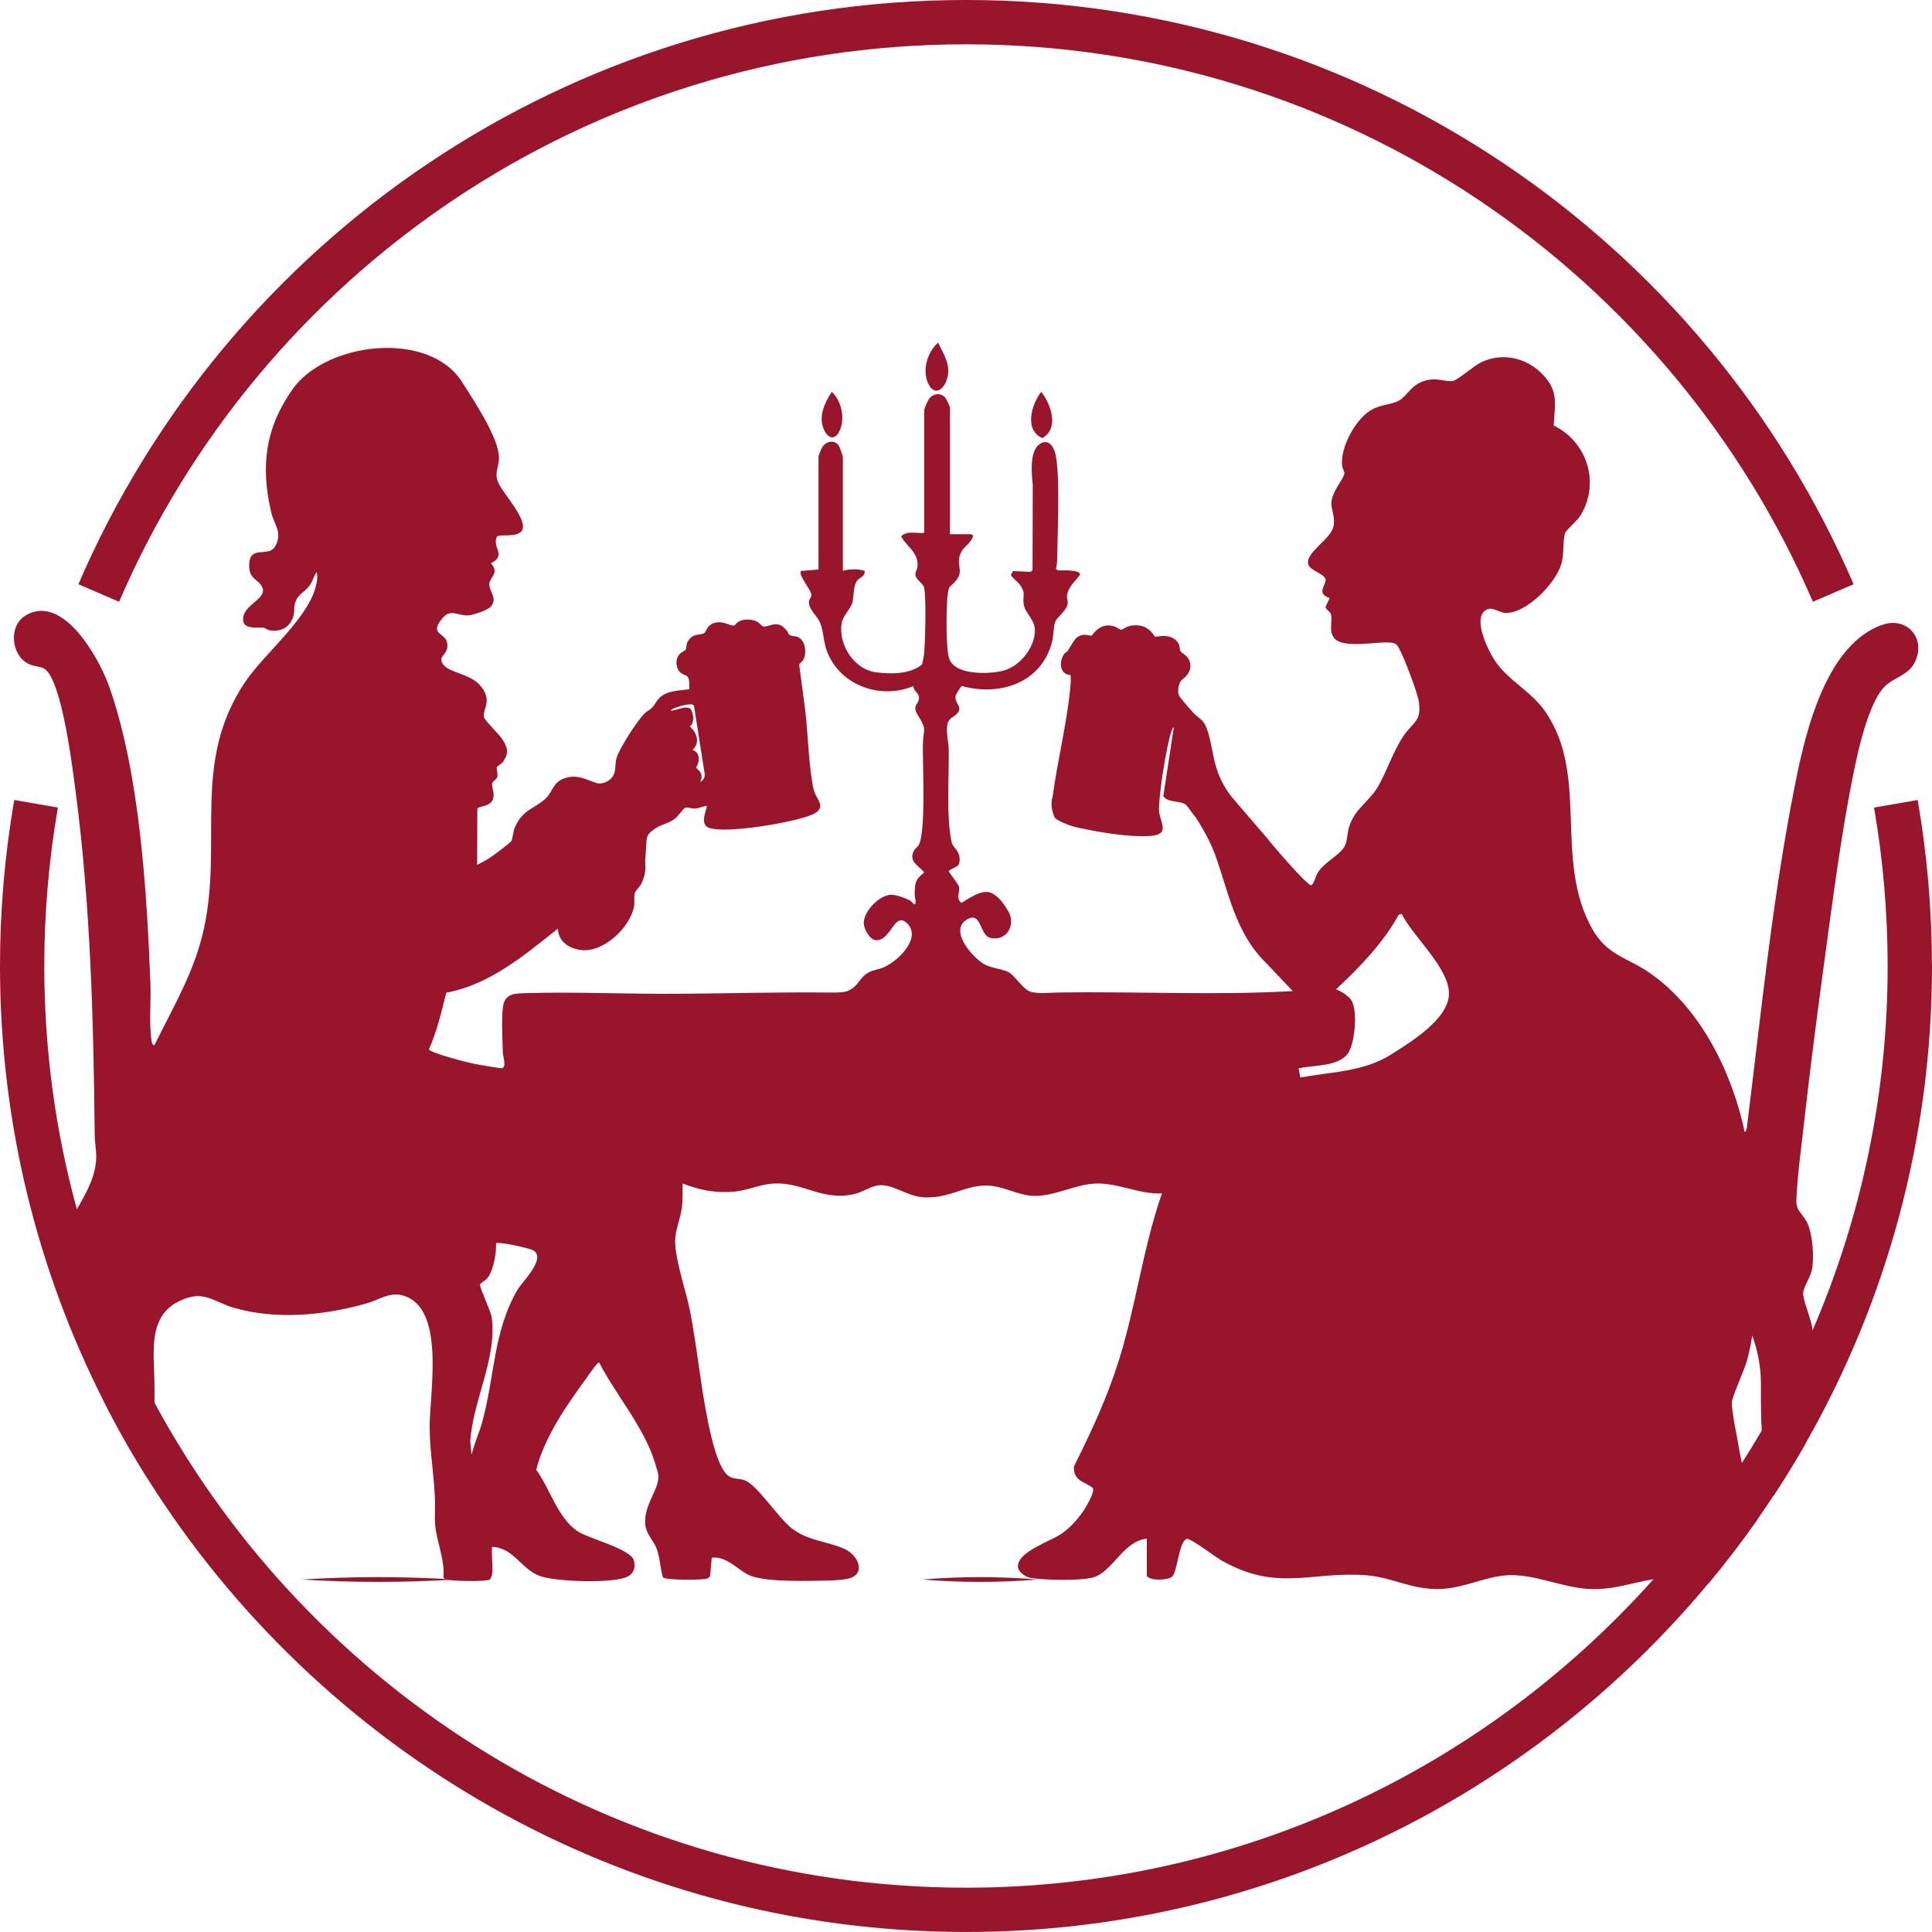
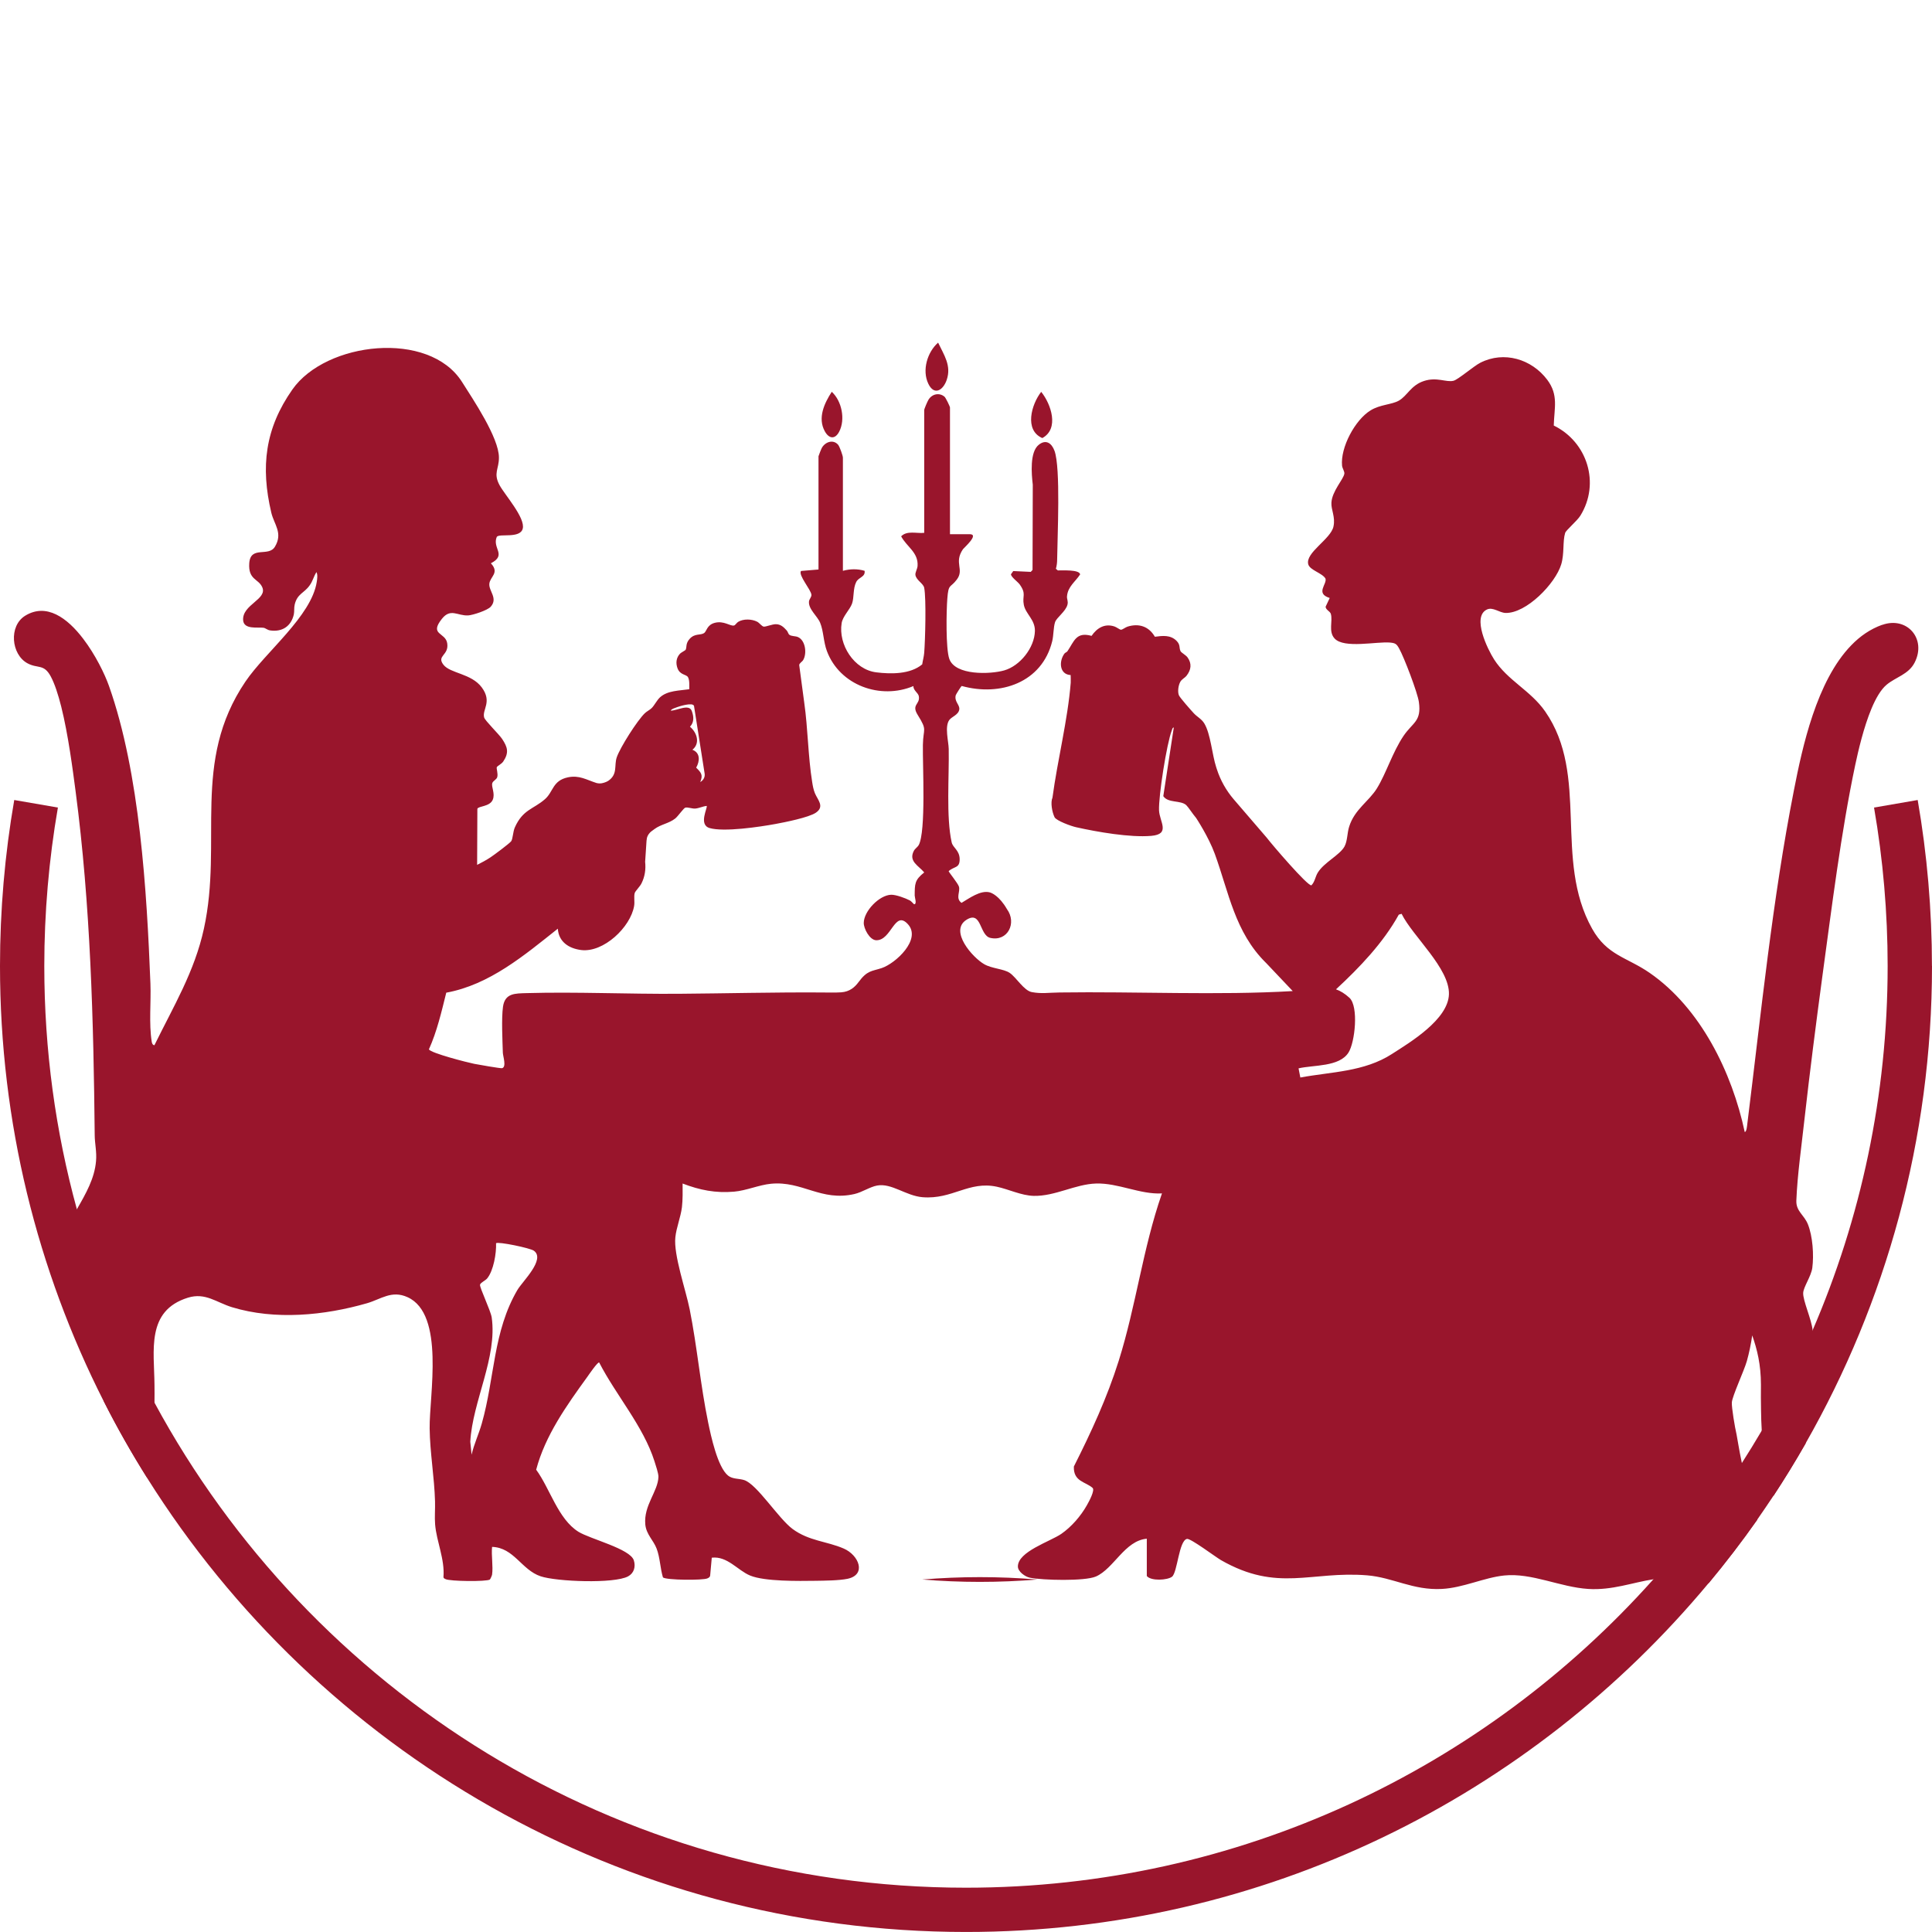
<svg xmlns="http://www.w3.org/2000/svg" id="Livello_2" data-name="Livello 2" viewBox="0 0 660.35 660.34">
  <defs>
    <style>
      .cls-1 {
        fill: none;
        stroke: #99152c;
        stroke-miterlimit: 10;
        stroke-width: 15.15px;
      }

      .cls-2 {
        fill: #99152c;
        stroke-width: 0px;
      }
    </style>
  </defs>
  <g id="Livello_1-2" data-name="Livello 1">
    <g>
      <g>
        <g>
          <path class="cls-2" d="M323.59,129.82c1.65-4.87-.93-8.45-2.95-12.71-3.69,3.24-5.55,9.45-3.35,14.04,1.99,4.17,5.07,2.3,6.3-1.33Z" />
          <path class="cls-2" d="M356.26,149.73c5.87-3.19,2.99-11.62-.38-15.8-3.37,4.3-5.85,13.12.38,15.8Z" />
          <path class="cls-2" d="M286.81,147.58c2.22-4.2.9-10.57-2.52-13.66-2.54,3.91-4.89,8.94-2.37,13.5,1.4,2.54,3.46,2.86,4.89.16Z" />
          <path class="cls-2" d="M643.28,213.57c-4.01,1.44-7.52,3.86-10.53,6.99-11.89,12.22-16.74,34.94-19.59,49.51-7.4,37.67-11.21,76.17-15.96,114.25-.08.56-.2,2.52-.86,2.6-4.32-20.3-15.05-42.34-32.49-54.39-7.8-5.4-14.52-5.91-19.67-15.1-13.28-23.73-.81-52.39-16.06-74.28-5-7.17-12.83-10.55-17.45-17.77-2.15-3.36-7.73-14.62-2.4-17.07,1.99-.91,4.24,1.11,6.26,1.19,7.12.25,17.12-10.05,19.09-16.61,1.11-3.66.45-7.88,1.34-10.73.25-.91,4.12-4.14,5.2-5.91,6.84-11.03,2.4-25.2-9.09-30.8.15-6.01,1.69-10.4-2.22-15.63-5.35-7.12-14.82-9.95-22.9-5.83-2.27,1.16-7.63,5.81-9.17,6.16-2.5.61-5.66-1.39-10.1.08-4.47,1.46-5.66,5.07-8.58,6.72-2.5,1.39-6.36,1.29-9.64,3.31-5.33,3.26-10.35,12.7-9.75,18.91.1.93.91,2.02.78,2.75-.3,1.92-4.22,5.96-4.42,9.92-.13,2.45,1.41,4.8.71,8.1-.88,4.34-9.77,8.99-8.61,12.98.58,1.99,4.82,2.95,5.88,4.85.56,1.92-3.56,5.07,1.44,6.62l-1.41,3c.1,1.11,1.51,1.51,1.79,2.42.73,2.47-.91,6.06,1.29,8.43,3.26,3.53,14.44.96,18.99,1.39,1.79.18,2.2.45,3.08,2.05,1.64,2.9,6.31,15.1,6.74,18.28.93,6.69-2.07,6.87-5.28,11.61-3.76,5.61-5.86,12.67-9.04,17.85-2.78,4.52-7.68,7.22-9.52,13.15-.68,2.12-.56,4.87-1.59,6.77-1.67,2.98-6.97,5.4-9.14,8.94-.86,1.41-.98,3.13-2.17,4.32-1.31.3-13.63-14.11-15.25-16.26l-11.31-13.15c-2.55-2.98-4.52-6.46-5.73-10.2l-.25-.76c-1.41-4.27-1.89-11.41-4.09-15-.93-1.51-2.42-2.2-3.56-3.43-.91-.98-4.75-5.3-5.1-6.16-.5-1.26-.18-3.36.45-4.54.53-.98,1.46-1.29,2.15-2.12,1.59-2.02,1.89-4.14.35-6.29-.61-.83-2.15-1.59-2.4-2.15-.56-1.21.03-2.1-1.36-3.51-2.07-2.07-4.75-1.74-7.4-1.39-2.05-3.53-5.43-4.67-9.34-3.46-.73.23-1.77,1.09-2.27,1.06-.38,0-1.49-.88-2.2-1.11-3.33-1.11-5.98.5-7.83,3.21-5.28-1.49-5.96,1.87-8.21,5.2-.25.4-.78.5-1.04.83-1.97,2.63-1.77,7.15,2.1,7.37,0,.86.08,1.72.03,2.58-1.01,12.73-4.54,26.56-6.24,39.31-.73,1.64-.15,4.9.71,6.69.61,1.21,5.68,3.06,7.4,3.43,7.25,1.62,18.36,3.56,25.63,2.95,6.74-.58,2.83-4.85,2.68-8.74-.18-4.92,2.6-22.72,4.37-27.34.15-.38.18-.88.68-.98l-3.59,23.48c1.64,2.47,5.93,1.31,7.85,3.08.78.76,2.07,2.85,3.36,4.37,0,0,4.24,6.39,6.41,12.32,4.8,13.21,6.84,26.69,17.4,37.14l.23.23,8.99,9.49c-25.58,1.51-53.7.1-79.71.48-3.89.05-6.11.5-9.47-.13-2.73-.5-5.33-5.1-7.6-6.59-2.05-1.36-6.03-1.44-8.64-2.93-4.04-2.3-11.99-11.36-6.16-15.15,5.3-3.41,4.44,5.28,8.21,6.14,5.93,1.36,9.17-5.1,5.68-9.85-2.63-4.54-5.25-5.55-5.88-5.71-3.18-.83-7.04,2.07-9.64,3.59-2.15-1.59-.35-3.76-.88-5.55-.3-1.09-3.51-4.97-3.51-5.3,1.97-1.74,3.81-.91,3.76-4.17-.08-3-2.32-3.81-2.73-5.66-1.94-8.66-.83-22.7-1.01-31.91-.05-2.63-1.46-7.65.2-9.92.86-1.16,3.13-1.74,3.41-3.59.25-1.57-1.77-2.68-1.21-4.87.05-.25,1.87-3.16,2.05-3.16,13.18,3.66,27.45-1.14,30.93-15.33.48-1.99.4-4.75.96-6.46.5-1.59,3.64-3.66,4.24-5.98.33-1.26-.25-1.89-.15-2.9.28-3.31,2.85-4.95,4.49-7.47-.28-1.72-6.06-1.31-7.63-1.36l-.66-.56c.3-1.04.43-2.12.43-3.21.08-7.7,1.24-31.36-.91-37.12-.96-2.6-2.9-4.01-5.35-2.07-3.16,2.47-2.5,10.02-2.07,13.66l-.08,29.14-.61.66-5.98-.28-.78,1.09c0,.96,2.32,2.55,3,3.51,2.35,3.31.78,3.89,1.39,6.94.61,3.13,3.86,5.05,3.79,8.94-.13,5.71-5.05,11.92-10.5,13.48-4.75,1.36-16.74,1.79-18.76-3.94-1.24-3.51-1.01-16.39-.68-20.58.4-5.3.98-3.51,3.23-6.51,2.68-3.48-1.09-5.71,2.12-10.4.38-.53,5.68-5.13,2.3-5.13h-6.74v-43.3c0-.35-1.46-3.36-1.87-3.69-1.77-1.49-4.22-.96-5.45.98-.35.56-1.49,3.16-1.49,3.61v41.94c-2.58.28-5.86-.88-7.88,1.19,1.94,3.64,5.93,5.48,5.61,10.15-.1,1.09-.86,2.22-.73,3.08.3,1.79,2.73,2.9,3,4.37.73,3.79.35,17.88,0,22.22-.1,1.29-.5,2.65-.68,3.94-4.06,3.41-10.65,3.36-15.7,2.73-7.6-.93-13.03-9.49-11.84-16.82.38-2.35,2.8-4.57,3.56-6.69.73-2.07.28-5.1,1.41-7.35.86-1.72,3.18-1.69,2.88-3.84-2.42-.73-5.02-.66-7.42,0v-38.68c0-.68-1.11-3.76-1.62-4.39-1.64-1.92-4.32-1.06-5.53.96-.18.28-1.19,2.8-1.19,2.95v38.71l-5.98.5c-1.01,1.44,3.41,6.39,3.56,8.13.08.76-.73,1.46-.83,2.27-.28,2.63,2.88,5.02,3.81,7.3,1.19,2.88,1.11,6.49,2.32,9.7,4.39,11.72,18.31,16.69,29.57,11.94-.1,1.49,1.64,2.3,1.84,3.48.5,2.85-2.65,2.75-.38,6.39,3.41,5.48,1.87,4.37,1.77,10.25-.13,6.77,1.11,29.62-1.44,34.26-.43.73-1.26,1.16-1.69,2.02-1.79,3.53,1.62,4.95,3.59,7.3-3.31,2.6-3.23,3.94-3.26,7.9,0,.66.86,2.98-.2,2.98-.1,0-.96-1.06-1.46-1.31-1.49-.78-4.77-1.99-6.41-1.94-4.04.13-9.29,5.58-9.34,9.59-.05,1.92,1.99,5.88,4.24,5.96,5.28.15,6.29-10.55,10.88-5.45,4.65,5.15-4.22,13.38-9.01,14.97-3.36,1.11-4.92.73-7.9,4.8-1.29,1.74-3.03,3.28-5.93,3.48-2.1.15-4.9.05-6.94.05-16.08-.1-32.49.33-48.63.45-17.17.13-34.87-.71-51.94-.23-3.91.13-7.4-.05-8.08,4.65-.56,4.04-.18,11.44-.05,15.76.05,1.19,1.31,4.8-.25,5.25-.48.13-8.31-1.24-9.54-1.49-2.2-.43-14.85-3.66-15.48-4.95,2.78-6.19,4.29-12.8,5.93-19.37,14.8-2.7,26.71-12.8,38.13-21.87.3,4.52,3.79,6.77,8,7.3,7.62.93,16.84-7.78,18.08-15.07.25-1.46-.15-3.13.2-4.42.2-.66,1.79-2.22,2.3-3.26,1.19-2.35,1.54-4.85,1.26-7.45l.03-.35.45-6.82c.03-.35.08-.68.15-1.01.08-.35.33-.88.56-1.19.61-.86,1.04-1.06,2.02-1.79,2.17-1.62,4.92-1.89,7.09-3.61.96-.76,2.9-3.61,3.46-3.71.91-.18,2.15.35,3.26.33,1.36-.08,2.68-.78,4.01-.91.48.45-2.9,6.36.96,7.55,4.85,1.46,17.3-.4,22.62-1.39,3.18-.58,11.31-2.2,13.74-3.84,3.13-2.12.58-4.42-.33-6.69-.5-1.24-.73-2.55-.93-3.84-1.41-8.76-1.44-18.23-2.7-27.04l-1.72-12.88c0-.63,1.01-1.14,1.36-1.74,1.34-2.27.78-6.79-1.87-7.88-.81-.33-2.2-.23-2.83-.73-.43-.3-.53-1.04-.91-1.46-1.04-1.16-2.05-2.15-3.71-2.17-1.21-.03-3.43.91-4.17.83-.63-.08-1.44-1.24-2.22-1.67-1.87-.96-4.72-1.06-6.54.05-.48.3-.98,1.16-1.41,1.24-1.31.28-3.48-1.74-6.59-.91-2.7.71-2.75,2.95-3.64,3.51-1.31.81-3.16.03-4.9,1.94-1.51,1.64-.91,2.9-1.41,3.79-.08.15-1.51.91-1.87,1.26-1.36,1.41-1.54,3.28-.88,5.05.86,2.3,2.98,2.02,3.56,3,.61,1.04.43,2.95.45,4.14-3.33.5-7.42.4-10.02,2.78-1.01.93-1.87,2.68-2.78,3.61-.66.68-1.69,1.14-2.37,1.79-2.58,2.45-8.48,11.74-9.62,15.1-.96,2.83.43,5.78-2.93,8.05l-.68.35c-1.01.4-1.92.68-3.18.4l-.13-.03c-3.48-1.11-5.88-2.75-9.77-1.94-5.28,1.11-4.95,4.95-7.85,7.47-3.96,3.46-7.52,3.48-10.28,9.62-.68,1.54-.68,3.94-1.26,4.75-.53.73-5.91,4.75-7.04,5.48-1.46.98-3.06,1.82-4.6,2.6l.08-19.16c.33-.98,4.22-.68,5.25-3.08.91-2.15-.53-4.34-.15-5.68.2-.78,1.44-1.21,1.69-2.05.35-1.24-.35-2.98-.15-3.41.23-.48,1.54-1.01,2.2-1.94,2.07-3.08,1.46-4.95-.38-7.73-1.06-1.59-5.86-6.26-6.14-7.32-.76-2.7,2.85-5.33-.81-10.28-3.56-4.8-10.76-4.75-13.1-7.75-2.45-3.16,1.92-3.16,1.29-7.32-.56-3.81-6.26-2.8-1.82-8.38,2.98-3.74,5.33-.98,8.96-1.16,1.64-.1,6.64-1.74,7.73-2.98,2.55-2.9-.71-5.35-.48-7.85.25-2.45,3.59-3.69.53-6.99,5.58-2.9.35-5.13,2.02-9.04.91-1.24,7.93.68,8.86-2.78.98-3.66-6.14-11.59-7.9-14.85-2.25-4.14-.2-5.53-.23-9.47,0-6.79-8.86-19.9-12.62-25.85-11.29-17.8-46.51-13.74-57.97,2.58-9.34,13.31-10.93,26.38-7.2,42.16.96,3.99,4.04,6.94,1.21,11.61-2.17,3.59-8.33-.5-8.76,5.63-.38,5.68,3.11,5.25,4.42,8.13,1.94,4.19-6.89,5.96-6.51,11.34.25,3.28,5,2.3,6.97,2.58.71.1,1.29.78,2.32.91,4.09.58,7.12-1.46,8.03-5.45.23-1.09.03-2.22.3-3.38.88-3.74,3.21-3.89,5.07-6.51,1.16-1.57,1.36-3.03,2.37-4.6.48.93.25,2.37.1,3.36-1.82,11.69-17.47,23.89-24.36,34.04-18.63,27.5-7.65,54.49-14.21,84.48-3.18,14.64-10.4,26.56-16.92,39.84-.63-.1-.81-.63-.91-1.19-1.01-6.21-.2-13.56-.45-19.92-1.24-31.56-3.61-71.86-14.16-101.68-1.46-4.12-4.65-10.68-8.81-16.13-5.43-7.15-12.57-12.37-19.85-7.88-5.66,3.51-4.77,13.2.76,16.23,3.56,1.94,5.63.1,8,4.52,1.34,2.5,2.52,6.14,3.56,10.25,2.42,9.62,3.99,21.94,4.92,28.96,5.13,38.96,6.14,78.42,6.54,117.66.03,2.83.73,5.63.45,8.76-.48,5.88-3.46,11.13-6.51,16.41-.23.35-.45.73-.66,1.09-1.39,2.45-2.8,4.92-3.91,7.45-1.74,3.99-2.83,8.16-2.22,12.73l2.27,6.59c2.07,3.03,5.33,4.37,8.74,6.44.43.25.88.53,1.31.83-.08.68-.15,1.36-.18,2.05-.38,4.95.48,9.85,1.41,14.69l.15.76c.73,4.65,1.51,8.94,2.25,13.03,4.54,8.99,9.49,17.72,14.85,26.23.78-3.13,1.36-6.21,1.69-9.11l.28-3.28c.28-3.59.4-7.2.48-10.93.03-.83.03-1.67.03-2.5.03-1.97.03-3.96,0-6.01-.08-11.64-2.95-25.3,11.44-29.77,5.96-1.84,9.7,1.62,15.07,3.26,14.72,4.49,31.59,2.83,46.13-1.36,4.85-1.41,8.41-4.54,13.86-2.07,12.83,5.81,7.42,33.53,7.55,44.82.1,8.31,1.62,16.74,1.84,24.97.08,2.58-.18,5.38.03,7.88.48,5.86,3.36,11.89,2.85,18.03.08.43.4.5.71.66,1.44.78,14.04.91,15.15.15.2-.18.73-1.41.76-1.67.4-2.85-.3-6.56,0-9.49,7.47.23,10.07,7.88,16.59,10.05,5.4,1.82,25.1,2.6,29.89.03,2.05-1.11,2.65-3.31,1.97-5.48-1.24-3.96-14.9-7.27-18.94-9.77-6.99-4.39-9.7-14.75-14.44-21.21,3.08-11.69,10.43-21.99,17.45-31.69.45-.63,3.61-5.28,4.09-4.95,5.73,11.16,15.05,21.69,18.89,33.73.4,1.29,1.39,4.17,1.36,5.35-.15,5-5.1,9.75-4.49,16.29.33,3.38,2.78,5.38,3.86,8.21,1.19,3.11,1.21,6.67,2.17,9.87,1.11.96,13.71,1.04,15.2.33.4-.18.81-.4.93-.88l.56-6.19c5.35-.63,8.89,4.39,13.13,6.11,4.97,2.05,16.61,1.87,22.34,1.79,3.06-.05,7.95-.08,10.91-.68,6.62-1.39,3.91-8.1-1.29-10.35-5.83-2.52-11.84-2.55-17.45-6.67-4.92-3.64-12.22-15.4-16.61-16.74-1.77-.56-3.91-.28-5.45-1.51-3.61-2.9-5.88-13.63-6.82-18.18-2.63-12.75-3.76-25.85-6.31-38.66-1.34-6.67-5.55-18.63-4.9-24.62.33-3.28,1.82-6.84,2.25-10.28.3-2.6.25-5.53.23-8.1,5.88,2.25,11.24,3.33,17.6,2.78,4.14-.35,8.56-2.32,12.6-2.7,10.73-1.04,17.07,6.14,28.53,3.51,2.7-.63,5.28-2.45,7.75-2.9,4.97-.91,9.8,3.51,15.55,3.99,10.2.81,15.78-5.63,25.35-3.59,4.06.86,8.38,3.03,12.65,3.13,7.35.15,14.14-4.01,21.31-4.22,7.52-.23,15.05,3.79,22.52,3.38l-.08.18c-6.49,18.71-8.79,38.18-14.72,57.04-3.99,12.65-9.39,24.34-15.33,36.13-.2,5.18,4.01,5.18,6.39,7.3.91.81-1.31,4.82-1.94,5.93-2.05,3.66-5.3,7.42-8.76,9.8-3.84,2.63-14.87,6.06-14.82,11.16,0,1.72,2.47,3.48,4.09,3.81,4.37.88,18.73,1.24,22.55-.4,6.16-2.68,9.87-12.27,17.42-12.93v12.75c1.44,1.79,7.04,1.44,8.61.25,1.87-1.41,2.35-12.4,5.13-12.93,1.26-.23,9.72,6.16,11.61,7.25,19.42,11.11,30.73,3.64,49.97,5.2,8.84.73,15.68,5.18,25.53,4.65,7.32-.38,14.42-3.89,21.33-4.6,9.37-.96,19.11,3.99,28.68,4.6,8.18.53,15.17-2.22,22.34-3.31.73-.13,1.49-.23,2.25-.3,1.51-.15,3.05-.2,4.62-.1.96.05,1.94.15,2.98.25,2.78.5,5.83,1.01,9.01,1.49,5.81-6.99,11.36-14.21,16.59-21.66-2.52-7.32-4.19-14.14-5.25-19.34-1.09-5.18-1.59-8.79-1.82-9.8-.58-2.42-1.72-9.32-1.62-10.96.13-2.15,4.22-10.91,5.13-14.14.81-2.88,1.41-5.83,1.84-8.79,1.67,4.75,2.98,9.95,2.98,16.89-.03,2.9-.03,5.73.03,8.51.03,2.45.1,4.85.25,7.22.05,1.24.13,2.47.2,3.71l.3,3.28c.53,4.82,1.77,10.05,3.48,15.28,3.86-5.86,7.52-11.84,11.01-17.95.45-5.18,1.34-10.43,2.32-16.08,1.31-7.45,1.34-15.05.08-22.5v-.05c-.33-3.74-3.41-10.33-3.23-12.88.13-2.02,2.7-5.63,3.11-8.48.58-4.39.15-10.81-1.51-14.95-1.29-3.21-4.09-4.42-3.94-8.1.33-8.64,1.82-19.04,2.78-27.8,1.82-16.16,3.91-32.47,6.08-48.6,3.21-23.48,6.41-49.54,11.29-72.59.98-4.6,2.85-12.75,5.55-19.19,1.46-3.48,3.18-6.46,5.13-8.1,3.13-2.63,7.52-3.53,9.59-7.57,4.19-8.16-2.63-15.93-11.08-12.9ZM231.23,241.77c1.04-.38,5.55-1.82,5.98-.48l3.64,23.18c.15,1.21-.48,2.25-1.51,2.83,1.01-2.45.33-3.21-1.39-4.92,1.24-2.17,1.49-5.07-1.29-6.11,2.73-2.2,1.59-5.86-.83-7.88,1.49-1.54,1.31-3.51.61-5.4-.96-2.55-5.15-.03-7.2-.1.33-.63,1.36-.86,1.99-1.11ZM176.89,440.83c-8.41,14.29-7.78,30.17-12.22,45.73-1.01,3.59-2.65,6.99-3.48,10.65l-.45-4.44c.76-13.76,9.29-28.81,7.32-42.49-.35-2.3-4.17-10.25-3.99-11.16.15-.73,1.82-1.39,2.45-2.17,2.17-2.65,3.18-8.63,3.03-12.02.66-.63,11.72,1.64,12.95,2.58,4.01,2.95-3.91,10.45-5.61,13.33ZM475.78,360.24c-9.52,6.14-20.75,6.08-31.33,8.05l-.61-3.13c5.2-1.21,13.94-.45,17.07-5.4,2.22-3.48,3.53-15.73.33-18.71-1.59-1.46-3.11-2.37-4.6-2.9,8.05-7.45,16.13-15.88,21.46-25.53l.96-.28c3.79,7.7,16.46,18.63,16.18,27.52-.28,8.58-13.15,16.34-19.47,20.38Z" />
        </g>
        <path class="cls-2" d="M660.35,330.17c0,59.33-15.73,115.03-43.23,163.21-3.48,6.11-7.15,12.09-11.01,17.95-1.82,2.73-3.66,5.45-5.53,8.13-5.23,7.45-10.78,14.67-16.59,21.66-60.62,72.82-151.89,119.22-253.82,119.22-117.83,0-221.45-62.06-279.88-155.18-5.35-8.51-10.3-17.24-14.85-26.23C12.78,434.22,0,383.65,0,330.17c0-19.04,1.64-38.13,4.87-56.73l14.92,2.58c-3.08,17.75-4.65,35.98-4.65,54.16,0,28.76,3.86,56.63,11.13,83.12,6.34,23.18,15.28,45.32,26.49,66.05,53.25,98.67,157.63,165.86,277.4,165.86,93.29,0,177.22-40.75,234.96-105.41,11.06-12.37,21.16-25.65,30.2-39.67,2.32-3.64,4.6-7.32,6.79-11.06,6.46-11.03,12.27-22.47,17.4-34.31,16.51-38.23,25.68-80.34,25.68-124.58,0-18.18-1.57-36.41-4.65-54.16l14.92-2.58c3.23,18.61,4.87,37.7,4.87,56.73Z" />
-         <path class="cls-1" d="M33.75,202.69C83.17,87.92,197.29,7.57,330.17,7.57s247,80.35,296.43,195.11" />
      </g>
-       <path class="cls-2" d="M155.48,539.87c-17.45,1.08-34.92,1.09-52.37,0,17.45-1.09,34.92-1.08,52.37,0h0Z" />
+       <path class="cls-2" d="M155.48,539.87h0Z" />
      <path class="cls-2" d="M315.22,539.87c13.11-1.08,26.23-1.09,39.34,0-13.11,1.09-26.23,1.08-39.34,0h0Z" />
    </g>
  </g>
</svg>